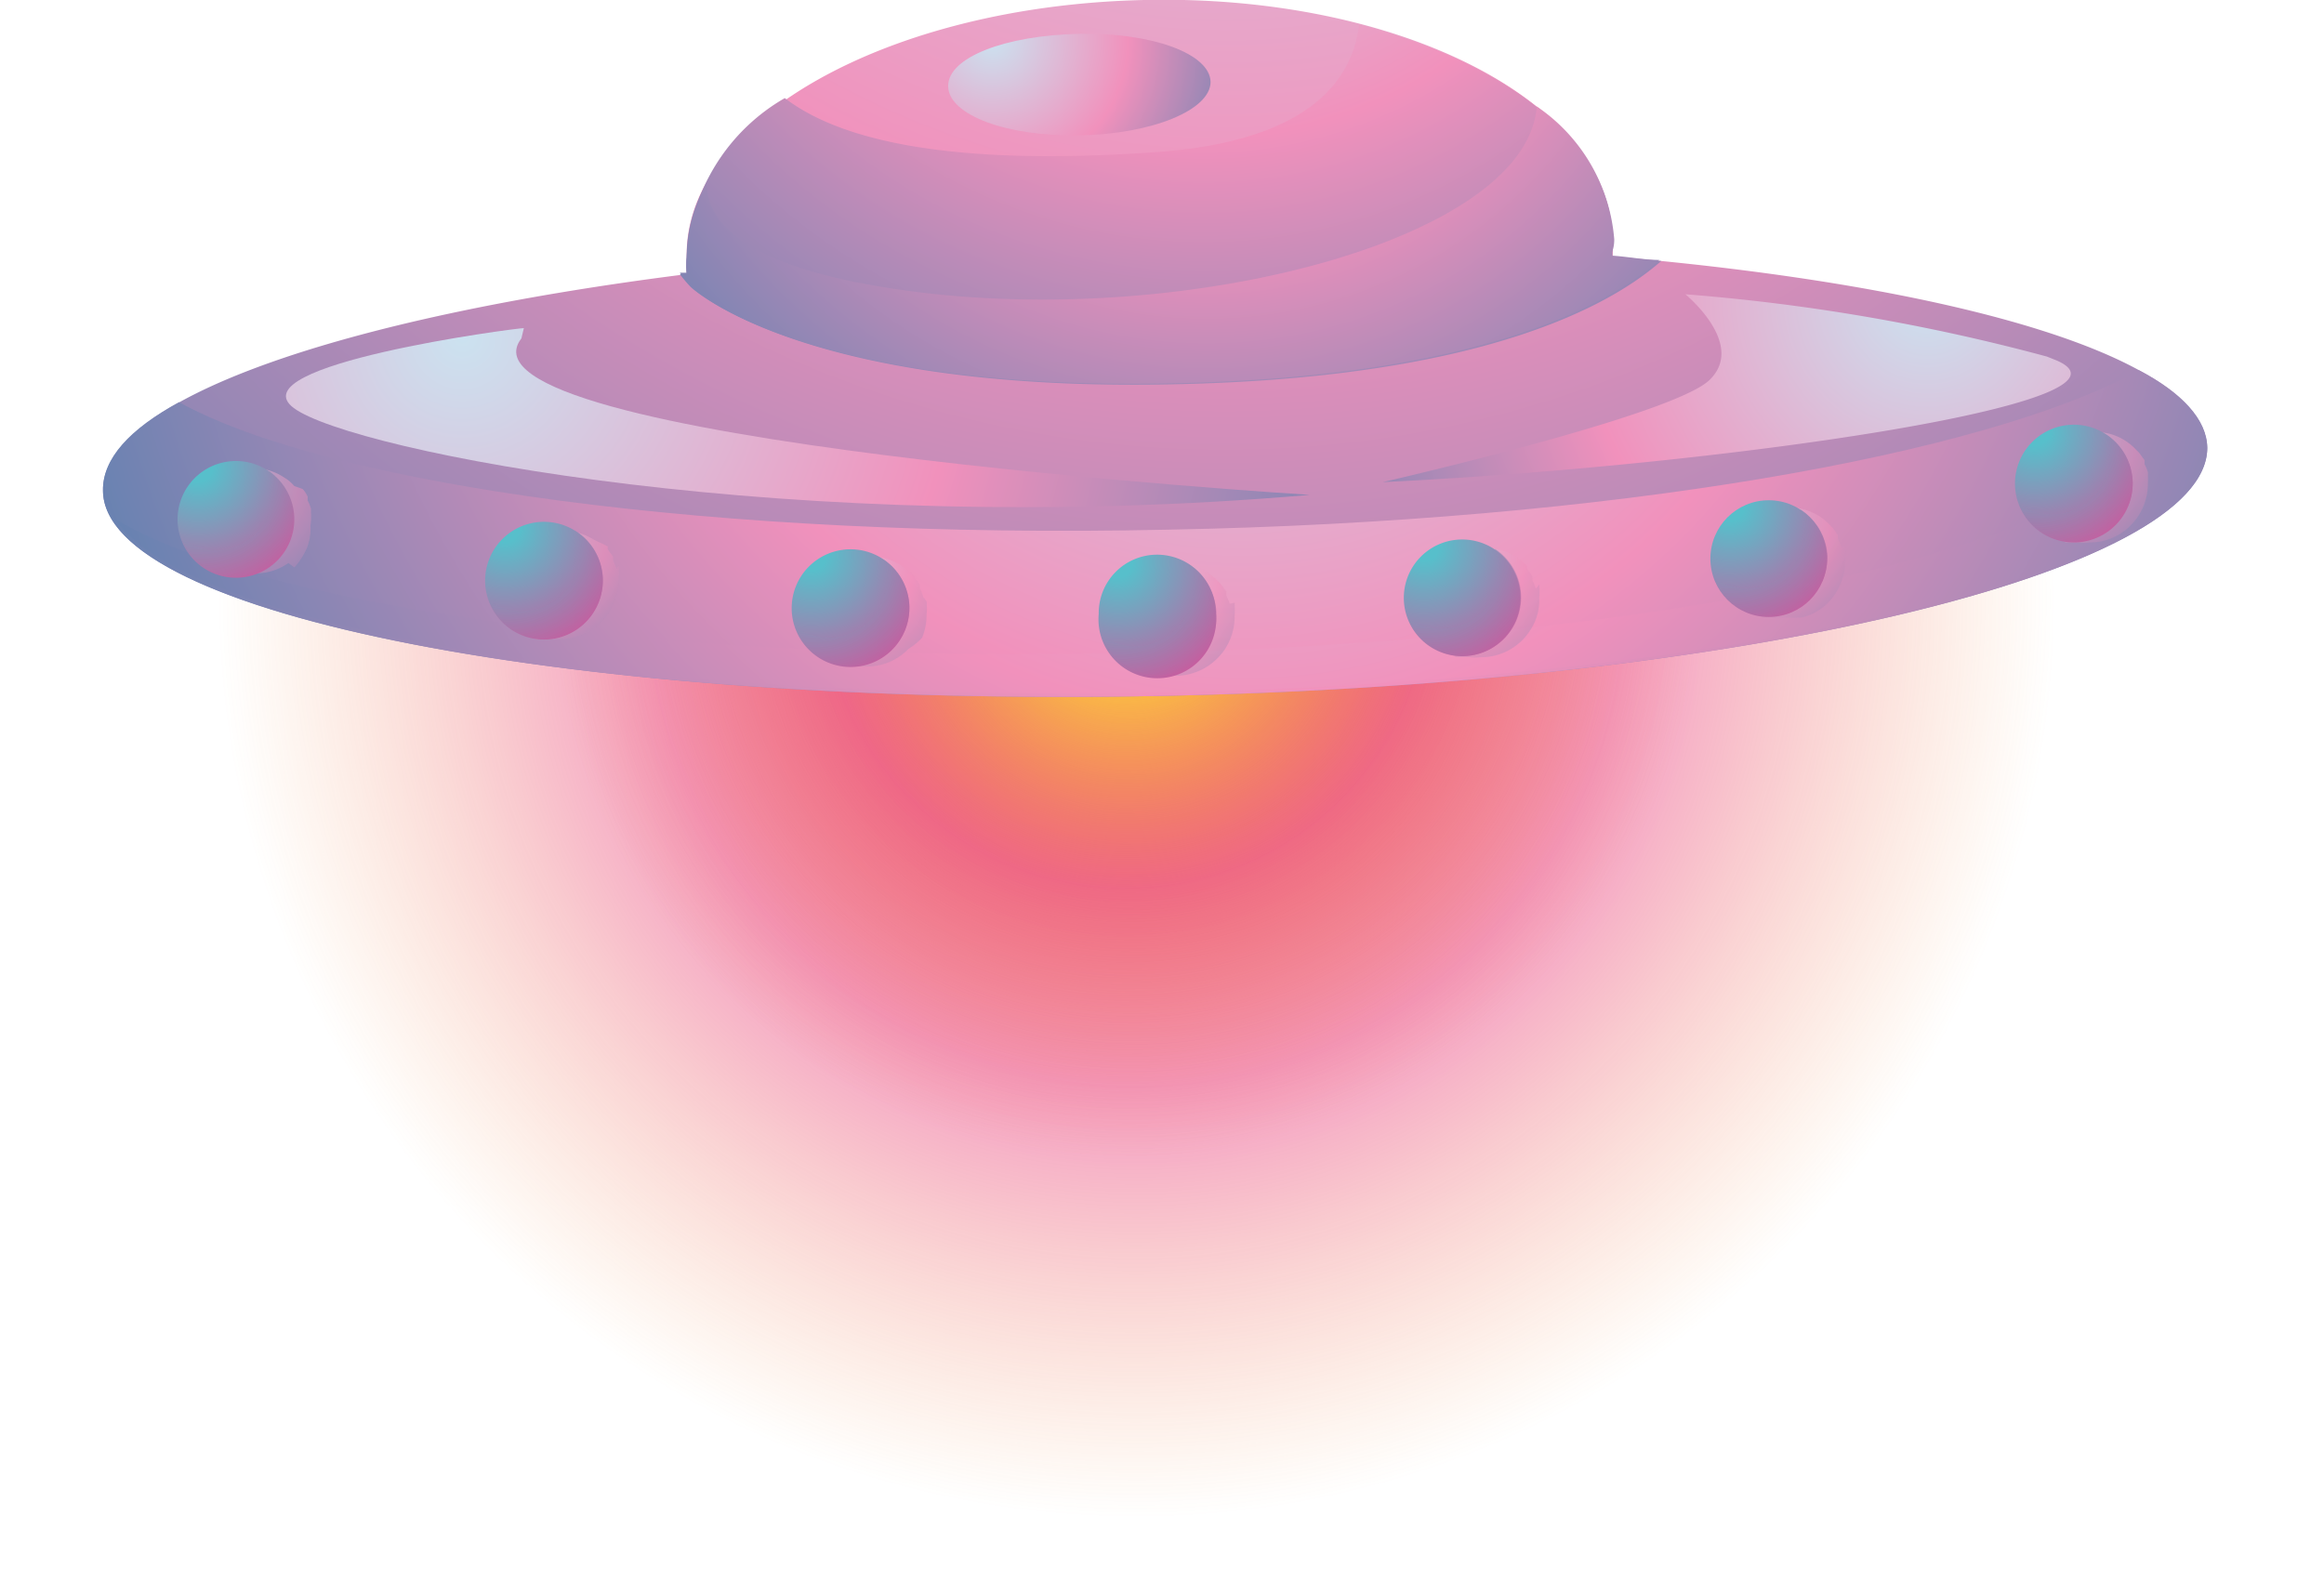
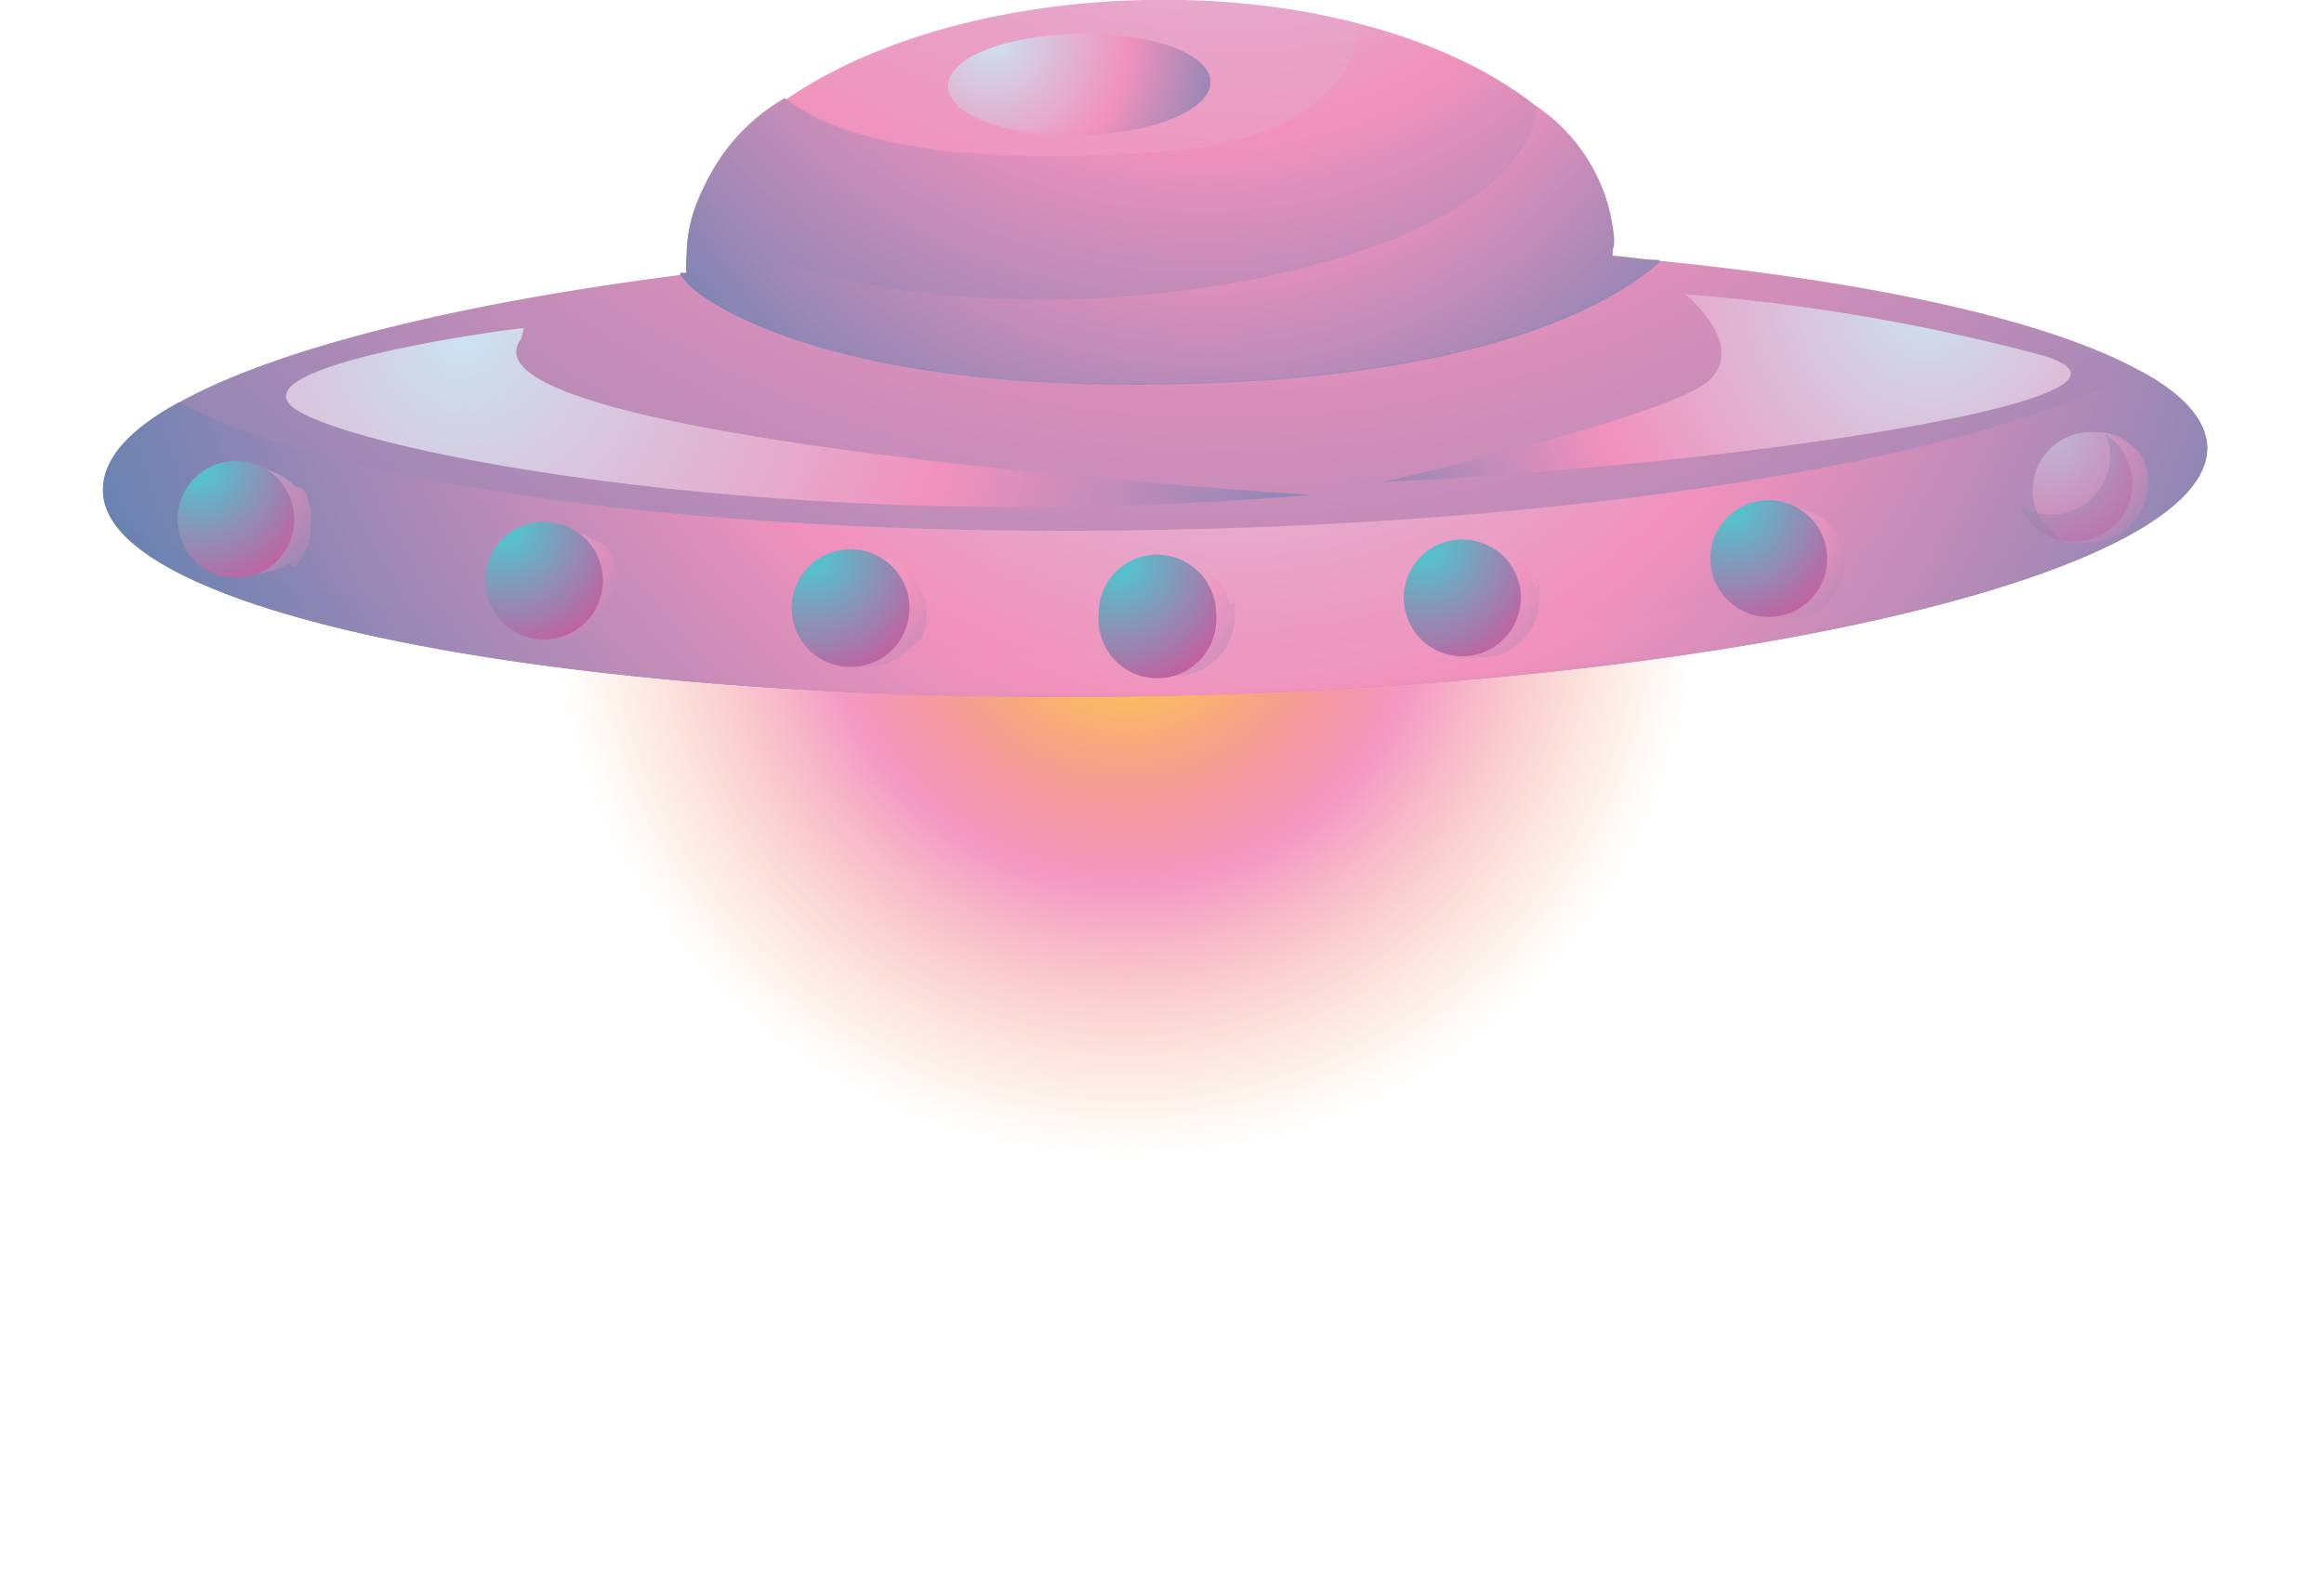
<svg xmlns="http://www.w3.org/2000/svg" xmlns:xlink="http://www.w3.org/1999/xlink" viewBox="0 0 47.38 32.25">
  <defs>
    <style>.cls-1{isolation:isolate;}.cls-2{fill:url(#radial-gradient);}.cls-3,.cls-30{mix-blend-mode:screen;}.cls-3{fill:url(#radial-gradient-2);}.cls-4{fill:url(#radial-gradient-3);}.cls-10,.cls-11,.cls-12,.cls-13,.cls-14,.cls-15,.cls-17,.cls-19,.cls-21,.cls-23,.cls-25,.cls-27,.cls-29,.cls-32,.cls-5,.cls-6,.cls-7,.cls-8,.cls-9{mix-blend-mode:multiply;}.cls-5{fill:url(#radial-gradient-4);}.cls-6{fill:url(#radial-gradient-5);}.cls-7{fill:url(#radial-gradient-6);}.cls-10,.cls-11,.cls-12,.cls-13,.cls-14,.cls-15,.cls-17,.cls-19,.cls-21,.cls-23,.cls-25,.cls-27,.cls-29,.cls-9{opacity:0.5;}.cls-9{fill:url(#radial-gradient-7);}.cls-10{fill:url(#radial-gradient-8);}.cls-11{fill:url(#radial-gradient-9);}.cls-12{fill:url(#radial-gradient-10);}.cls-13{fill:url(#radial-gradient-11);}.cls-14{fill:url(#radial-gradient-12);}.cls-15{fill:url(#radial-gradient-13);}.cls-16{fill:url(#radial-gradient-14);}.cls-17{fill:url(#radial-gradient-15);}.cls-18{fill:url(#radial-gradient-16);}.cls-19{fill:url(#radial-gradient-17);}.cls-20{fill:url(#radial-gradient-18);}.cls-21{fill:url(#radial-gradient-19);}.cls-22{fill:url(#radial-gradient-20);}.cls-23{fill:url(#radial-gradient-21);}.cls-24{fill:url(#radial-gradient-22);}.cls-25{fill:url(#radial-gradient-23);}.cls-26{fill:url(#radial-gradient-24);}.cls-27{fill:url(#radial-gradient-25);}.cls-28{fill:url(#radial-gradient-26);}.cls-29{fill:url(#radial-gradient-27);}.cls-30{fill:url(#radial-gradient-28);}.cls-31{fill:url(#radial-gradient-29);}.cls-32{fill:url(#radial-gradient-30);}.cls-33{fill:url(#radial-gradient-31);}</style>
    <radialGradient id="radial-gradient" cx="-0.57" cy="-123.82" r="18.74" gradientTransform="translate(26.16 136) rotate(-1.12)" gradientUnits="userSpaceOnUse">
      <stop offset="0.08" stop-color="#ffe135" />
      <stop offset="0.53" stop-color="#e7277f" stop-opacity="0.47" />
      <stop offset="1" stop-color="#f18422" stop-opacity="0" />
    </radialGradient>
    <radialGradient id="radial-gradient-2" cx="-0.79" cy="-124.13" r="11.68" xlink:href="#radial-gradient" />
    <radialGradient id="radial-gradient-3" cx="1.73" cy="-148.97" r="52.62" gradientTransform="translate(26.16 136) rotate(-1.12)" gradientUnits="userSpaceOnUse">
      <stop offset="0" stop-color="#cbe2f0" />
      <stop offset="0.34" stop-color="#f191bc" />
      <stop offset="0.94" stop-color="#0077a9" />
    </radialGradient>
    <radialGradient id="radial-gradient-4" cx="1.73" cy="-134.02" r="36.25" xlink:href="#radial-gradient-3" />
    <radialGradient id="radial-gradient-5" cx="1.82" cy="-133.48" r="35.68" xlink:href="#radial-gradient-3" />
    <radialGradient id="radial-gradient-6" cx="1.15" cy="-142.09" r="26.19" xlink:href="#radial-gradient-3" />
    <radialGradient id="radial-gradient-7" cx="-19.31" cy="-126.75" r="5.1" xlink:href="#radial-gradient-3" />
    <radialGradient id="radial-gradient-8" cx="-13.08" cy="-125.39" r="5.1" xlink:href="#radial-gradient-3" />
    <radialGradient id="radial-gradient-9" cx="-6.84" cy="-124.7" r="5.1" xlink:href="#radial-gradient-3" />
    <radialGradient id="radial-gradient-10" cx="-0.59" cy="-124.43" r="5.1" xlink:href="#radial-gradient-3" />
    <radialGradient id="radial-gradient-11" cx="5.65" cy="-124.65" r="5.1" xlink:href="#radial-gradient-3" />
    <radialGradient id="radial-gradient-12" cx="11.9" cy="-125.34" r="5.1" xlink:href="#radial-gradient-3" />
    <radialGradient id="radial-gradient-13" cx="18.14" cy="-126.75" r="5.1" xlink:href="#radial-gradient-3" />
    <radialGradient id="radial-gradient-14" cx="-21.32" cy="-126.7" r="5.1" gradientTransform="translate(27.27 135.88) rotate(-0.87)" gradientUnits="userSpaceOnUse">
      <stop offset="0.06" stop-color="#57bfcb" />
      <stop offset="0.53" stop-color="#c95b9e" />
      <stop offset="0.99" stop-color="#009fb5" />
    </radialGradient>
    <radialGradient id="radial-gradient-15" cx="-21.26" cy="-126.5" r="4.78" xlink:href="#radial-gradient-14" />
    <radialGradient id="radial-gradient-16" cx="-15.08" cy="-125.37" r="5.1" xlink:href="#radial-gradient-14" />
    <radialGradient id="radial-gradient-17" cx="-15.01" cy="-125.17" r="4.78" xlink:href="#radial-gradient-14" />
    <radialGradient id="radial-gradient-18" cx="-8.84" cy="-124.71" r="5.1" xlink:href="#radial-gradient-14" />
    <radialGradient id="radial-gradient-19" cx="-8.77" cy="-124.51" r="4.78" xlink:href="#radial-gradient-14" />
    <radialGradient id="radial-gradient-20" cx="-2.6" cy="-124.47" r="5.1" xlink:href="#radial-gradient-14" />
    <radialGradient id="radial-gradient-21" cx="-2.53" cy="-124.27" r="4.78" xlink:href="#radial-gradient-14" />
    <radialGradient id="radial-gradient-22" cx="3.65" cy="-124.71" r="5.1" xlink:href="#radial-gradient-14" />
    <radialGradient id="radial-gradient-23" cx="3.71" cy="-124.51" r="4.78" xlink:href="#radial-gradient-14" />
    <radialGradient id="radial-gradient-24" cx="9.89" cy="-125.43" r="5.1" xlink:href="#radial-gradient-14" />
    <radialGradient id="radial-gradient-25" cx="9.96" cy="-125.23" r="4.78" xlink:href="#radial-gradient-14" />
    <radialGradient id="radial-gradient-26" cx="16.13" cy="-126.87" r="5.1" xlink:href="#radial-gradient-14" />
    <radialGradient id="radial-gradient-27" cx="16.2" cy="-126.67" r="4.78" xlink:href="#radial-gradient-14" />
    <radialGradient id="radial-gradient-28" cx="-3.29" cy="-135.28" r="8.17" xlink:href="#radial-gradient-3" />
    <radialGradient id="radial-gradient-29" cx="-14.21" cy="-129.43" r="29.68" xlink:href="#radial-gradient-3" />
    <radialGradient id="radial-gradient-30" cx="1.15" cy="-138.76" r="21.99" xlink:href="#radial-gradient-3" />
    <radialGradient id="radial-gradient-31" cx="15.67" cy="-129.67" r="20.89" xlink:href="#radial-gradient-3" />
  </defs>
  <g class="cls-1">
    <g id="Слой_1" data-name="Слой 1">
-       <path class="cls-2" d="M4.51,11.73c-.45.86-4.51,12-4.51,12s8.16,8.16,24,8.48,23.37-8.77,23.37-8.77L42.84,10.4Z" />
      <path class="cls-3" d="M11.32,11.61c-.29.53-2.82,7.5-2.82,7.5s5.09,5.08,15,5.29S38,18.92,38,18.92l-2.82-8.14Z" />
      <path class="cls-4" d="M32.88,5.23c0-.12,0-.23,0-.35-.06-2.79-4.33-5-9.56-4.88S13.94,2.46,14,5.25a1.86,1.86,0,0,0,0,.34C6.94,6.48,2.07,8.15,2.1,10c0,2.55,9.69,4.42,21.53,4.19S45,11.67,45,9.13C44.94,7.31,40,5.84,32.88,5.23Z" />
      <path class="cls-5" d="M43.61,7.55c-3.16,1.74-10.82,3.08-19.8,3.25C14.59,11,6.71,9.89,3.65,8.2,2.64,8.75,2.09,9.35,2.1,10c0,2.55,9.69,4.42,21.53,4.19S45,11.67,45,9.13C45,8.56,44.48,8,43.61,7.55Z" />
      <path class="cls-6" d="M43.85,7.69a1.23,1.23,0,0,1,.22.63c0,2.55-9.51,4.8-21.35,5-9.47.18-17.52-1-20.39-2.75,1.49,2.21,10.47,3.76,21.3,3.55,11.84-.23,21.4-2.48,21.35-5C45,8.62,44.57,8.14,43.85,7.69Z" />
      <path class="cls-7" d="M14.12,5.87s2.37,2.28,10.63,1.94c5-.2,7.79-1.32,9.12-2.49-.32,0-.65-.07-1-.09,0-.12,0-.23,0-.35,0-1.94-2.13-3.59-5.16-4.38-.15,1.21-1.11,2.38-4.12,2.6C19.24,3.41,17.07,2.82,16,2a4,4,0,0,0-2,3.22,1.86,1.86,0,0,0,0,.34l-.14,0A2.75,2.75,0,0,0,14.12,5.87Z" />
      <g class="cls-8">
        <path class="cls-9" d="M6.34,10.45l0-.08a.87.87,0,0,0-.07-.17.22.22,0,0,0,0-.08.56.56,0,0,0-.1-.15L6,9.91a.82.82,0,0,0-.2-.17h0a1.18,1.18,0,0,0-.67-.2A1.2,1.2,0,0,0,4,10.76a1.16,1.16,0,0,0,.08.42h0a.83.83,0,0,0,.07.13l0,0,.08.11,0,0a.34.34,0,0,0,.08.09l.14.12.08,0,.11.06.08,0,.13,0H5a.78.78,0,0,0,.22,0h0a1.15,1.15,0,0,0,.66-.21L6,11.57a1.39,1.39,0,0,0,.25-.38,1.06,1.06,0,0,0,.08-.47h0A1.24,1.24,0,0,0,6.34,10.45Z" />
        <path class="cls-10" d="M12.57,11.6a1.22,1.22,0,0,0-.07-.17s0,0,0-.08l-.11-.15,0-.06L12.1,11h0a1.31,1.31,0,0,0-.68-.19A1.19,1.19,0,0,0,10.25,12a1,1,0,0,0,.09.42h0a.52.52,0,0,0,.06.13l0,.05.07.11.05.06.08.09.15.11.07,0a.24.24,0,0,0,.11.06l.08,0,.13,0,.07,0,.22,0a1.25,1.25,0,0,0,.84-.36,1.14,1.14,0,0,0,.25-.39,1.18,1.18,0,0,0,.09-.46,1.26,1.26,0,0,0,0-.28Z" />
        <path class="cls-11" d="M18.82,12.17a.51.51,0,0,0-.07-.17.2.2,0,0,0,0-.08.83.83,0,0,0-.11-.15l-.05-.06a1.06,1.06,0,0,0-.2-.17h0a1.14,1.14,0,0,0-.67-.19,1.2,1.2,0,0,0-1.18,1.21,1.17,1.17,0,0,0,.09.42h0l.06.13,0,.05a.76.76,0,0,0,.08.11l0,.05a.76.76,0,0,0,.09.09.81.81,0,0,0,.14.12l.07,0,.11.06.08,0,.14,0,.07,0h.21a1.17,1.17,0,0,0,.84-.36A1.19,1.19,0,0,0,18.8,13a1.23,1.23,0,0,0,.09-.47,1.26,1.26,0,0,0,0-.27Z" />
        <path class="cls-12" d="M25.07,12.31a1.22,1.22,0,0,0-.07-.17s0-.05,0-.08l-.11-.15-.06-.06a1.12,1.12,0,0,0-.2-.17h0a1.25,1.25,0,0,0-.67-.19,1.19,1.19,0,0,0-1.17,1.21,1.16,1.16,0,0,0,.08.42h0a.54.54,0,0,0,.07.13l0,.05a.75.75,0,0,0,.07.12l.05.05.08.09.14.11.08.05.11.06.08,0,.13,0h.07l.22,0h0a1.22,1.22,0,0,0,1-.54,1.2,1.2,0,0,0,.2-.67,2.36,2.36,0,0,0,0-.28Z" />
        <path class="cls-13" d="M31.31,12a.87.87,0,0,0-.07-.17.56.56,0,0,0,0-.08.83.83,0,0,0-.11-.15l0-.06a1.12,1.12,0,0,0-.2-.17h0a1.1,1.1,0,0,0-.67-.19A1.19,1.19,0,0,0,29,12.37a1.16,1.16,0,0,0,.08.42h0a.54.54,0,0,0,.07.13l0,.05.08.11.05.05a.39.39,0,0,0,.08.1l.14.11.08,0,.11.06.07,0,.14,0,.07,0a.79.79,0,0,0,.22,0,1.18,1.18,0,0,0,1-.54,1.1,1.1,0,0,0,.19-.67,1.24,1.24,0,0,0,0-.27Z" />
        <path class="cls-14" d="M37.54,11.16a1.22,1.22,0,0,0-.07-.17.59.59,0,0,1,0-.08l-.11-.15-.06-.06a1.12,1.12,0,0,0-.2-.17h0a1.25,1.25,0,0,0-.67-.19,1.19,1.19,0,0,0-1.17,1.21,1.16,1.16,0,0,0,.08.42h0l.07.14,0,0a.75.75,0,0,0,.07.12s0,0,.05.05l.08.09.14.11.08.05.11.06.08,0,.13,0h.07l.22,0h0a.83.83,0,0,0,.22,0l.07,0a1.11,1.11,0,0,0,.69-.49,1.2,1.2,0,0,0,.2-.67,2.36,2.36,0,0,0,0-.28Z" />
        <path class="cls-15" d="M43.79,9.71l0-.08a.87.87,0,0,0-.07-.17.59.59,0,0,0,0-.08l-.11-.15-.06-.06a1.12,1.12,0,0,0-.2-.17h0a1.1,1.1,0,0,0-.67-.19A1.19,1.19,0,0,0,41.44,10a1.16,1.16,0,0,0,.08.42h0a.83.83,0,0,0,.07.13l0,0,.07.11s0,0,.05,0a.39.39,0,0,0,.08.1L42,11,42,11l.11.06.08,0,.13,0,.07,0a.81.81,0,0,0,.22,0,1.16,1.16,0,0,0,.84-.36,1.19,1.19,0,0,0,.25-.38,1.23,1.23,0,0,0,.09-.47A2.51,2.51,0,0,0,43.79,9.71Z" />
      </g>
      <path class="cls-16" d="M6,10.58A1.19,1.19,0,1,1,4.81,9.4,1.19,1.19,0,0,1,6,10.58Z" />
      <path class="cls-17" d="M5.48,9.6a1.17,1.17,0,0,1,.09.42,1.2,1.2,0,0,1-1.18,1.21A1.3,1.3,0,0,1,3.72,11a1.2,1.2,0,0,0,1.13.75A1.19,1.19,0,0,0,5.48,9.6Z" />
      <path class="cls-18" d="M12.29,11.81a1.2,1.2,0,1,1-1.22-1.17A1.2,1.2,0,0,1,12.29,11.81Z" />
      <path class="cls-19" d="M11.74,10.83a1,1,0,0,1,.09.42,1.19,1.19,0,0,1-1.17,1.21,1.1,1.1,0,0,1-.67-.19,1.19,1.19,0,0,0,1.12.76,1.2,1.2,0,0,0,1.18-1.22A1.19,1.19,0,0,0,11.74,10.83Z" />
      <path class="cls-20" d="M18.54,12.38a1.2,1.2,0,1,1-1.21-1.18A1.2,1.2,0,0,1,18.54,12.38Z" />
      <path class="cls-21" d="M18,11.4a1.16,1.16,0,0,1,.08.42A1.19,1.19,0,0,1,16.91,13a1.25,1.25,0,0,1-.67-.19,1.19,1.19,0,0,0,2.3-.46A1.2,1.2,0,0,0,18,11.4Z" />
      <path class="cls-22" d="M24.79,12.52a1.2,1.2,0,1,1-2.39,0,1.19,1.19,0,0,1,1.17-1.21A1.2,1.2,0,0,1,24.79,12.52Z" />
      <path class="cls-23" d="M24.24,11.54a1,1,0,0,1,.09.42,1.2,1.2,0,0,1-1.18,1.22,1.22,1.22,0,0,1-.67-.2,1.2,1.2,0,1,0,1.76-1.44Z" />
      <path class="cls-24" d="M31,12.19A1.19,1.19,0,1,1,29.81,11,1.19,1.19,0,0,1,31,12.19Z" />
      <path class="cls-25" d="M30.48,11.21a1.17,1.17,0,0,1,.09.42,1.2,1.2,0,0,1-1.85,1,1.19,1.19,0,1,0,1.76-1.44Z" />
      <circle class="cls-26" cx="36.06" cy="11.39" r="1.19" />
-       <path class="cls-27" d="M36.71,10.39a1,1,0,0,1,.09.42A1.2,1.2,0,0,1,35.62,12a1.22,1.22,0,0,1-.67-.2,1.2,1.2,0,0,0,2.31-.45A1.22,1.22,0,0,0,36.71,10.39Z" />
-       <path class="cls-28" d="M43.48,9.84a1.2,1.2,0,1,1-1.22-1.18A1.2,1.2,0,0,1,43.48,9.84Z" />
      <path class="cls-29" d="M42.93,8.86a1,1,0,0,1,.09.42,1.2,1.2,0,0,1-1.18,1.21,1.3,1.3,0,0,1-.67-.19,1.2,1.2,0,0,0,2.31-.46A1.21,1.21,0,0,0,42.93,8.86Z" />
      <path class="cls-30" d="M24.68,1.67c0,.57-1.18,1.06-2.66,1.09s-2.68-.41-2.69-1S20.5.72,22,.69,24.67,1.1,24.68,1.67Z" />
      <path class="cls-31" d="M10.68,6.69c-.16,0-5.87.75-4.69,1.63S16.22,11,26.7,10.09C26.7,10.09,9,9,10.63,6.9" />
      <path class="cls-32" d="M32.91,4.88a3.62,3.62,0,0,0-1.58-2.71c-.2,2.69-7,4.48-12.58,3.79-3.56-.44-4.35-1.42-4.34-2.23A3,3,0,0,0,14,5.25a1.86,1.86,0,0,0,0,.34l-.14,0a2.75,2.75,0,0,0,.22.26s2.37,2.28,10.63,1.94c5-.2,7.79-1.32,9.12-2.49-.32,0-.65-.07-1-.09C32.89,5.11,32.91,5,32.91,4.88Z" />
      <path class="cls-33" d="M34.36,6a40.29,40.29,0,0,1,7.37,1.27l.2.08c2,.87-6.85,2.15-13.74,2.48,0,0,5.9-1.35,6.66-2.08S34.36,6,34.36,6Z" />
    </g>
  </g>
</svg>